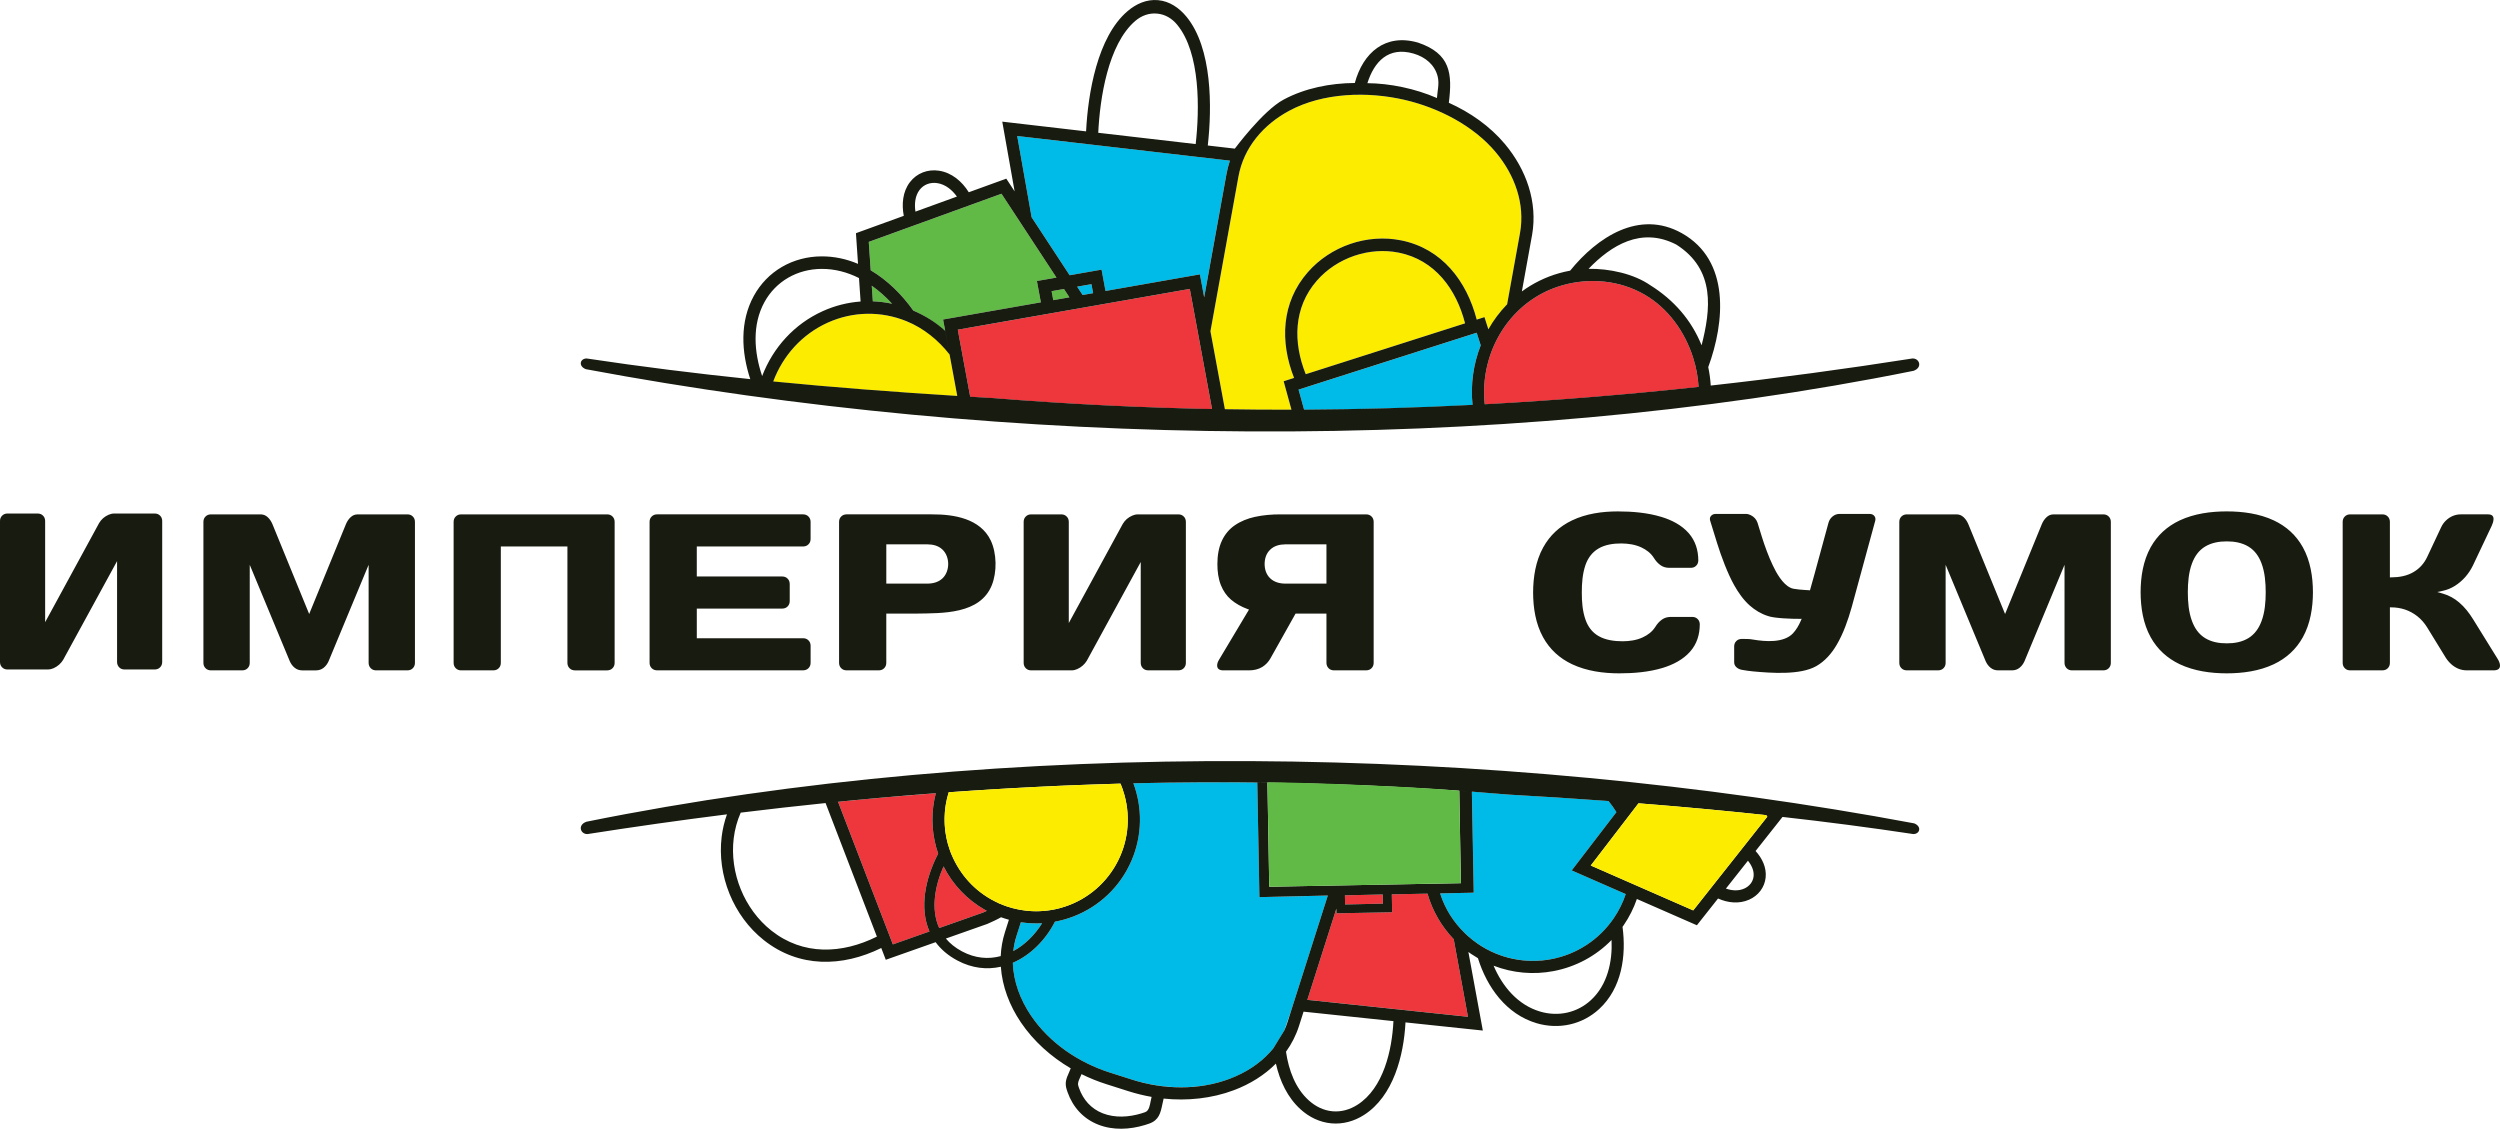
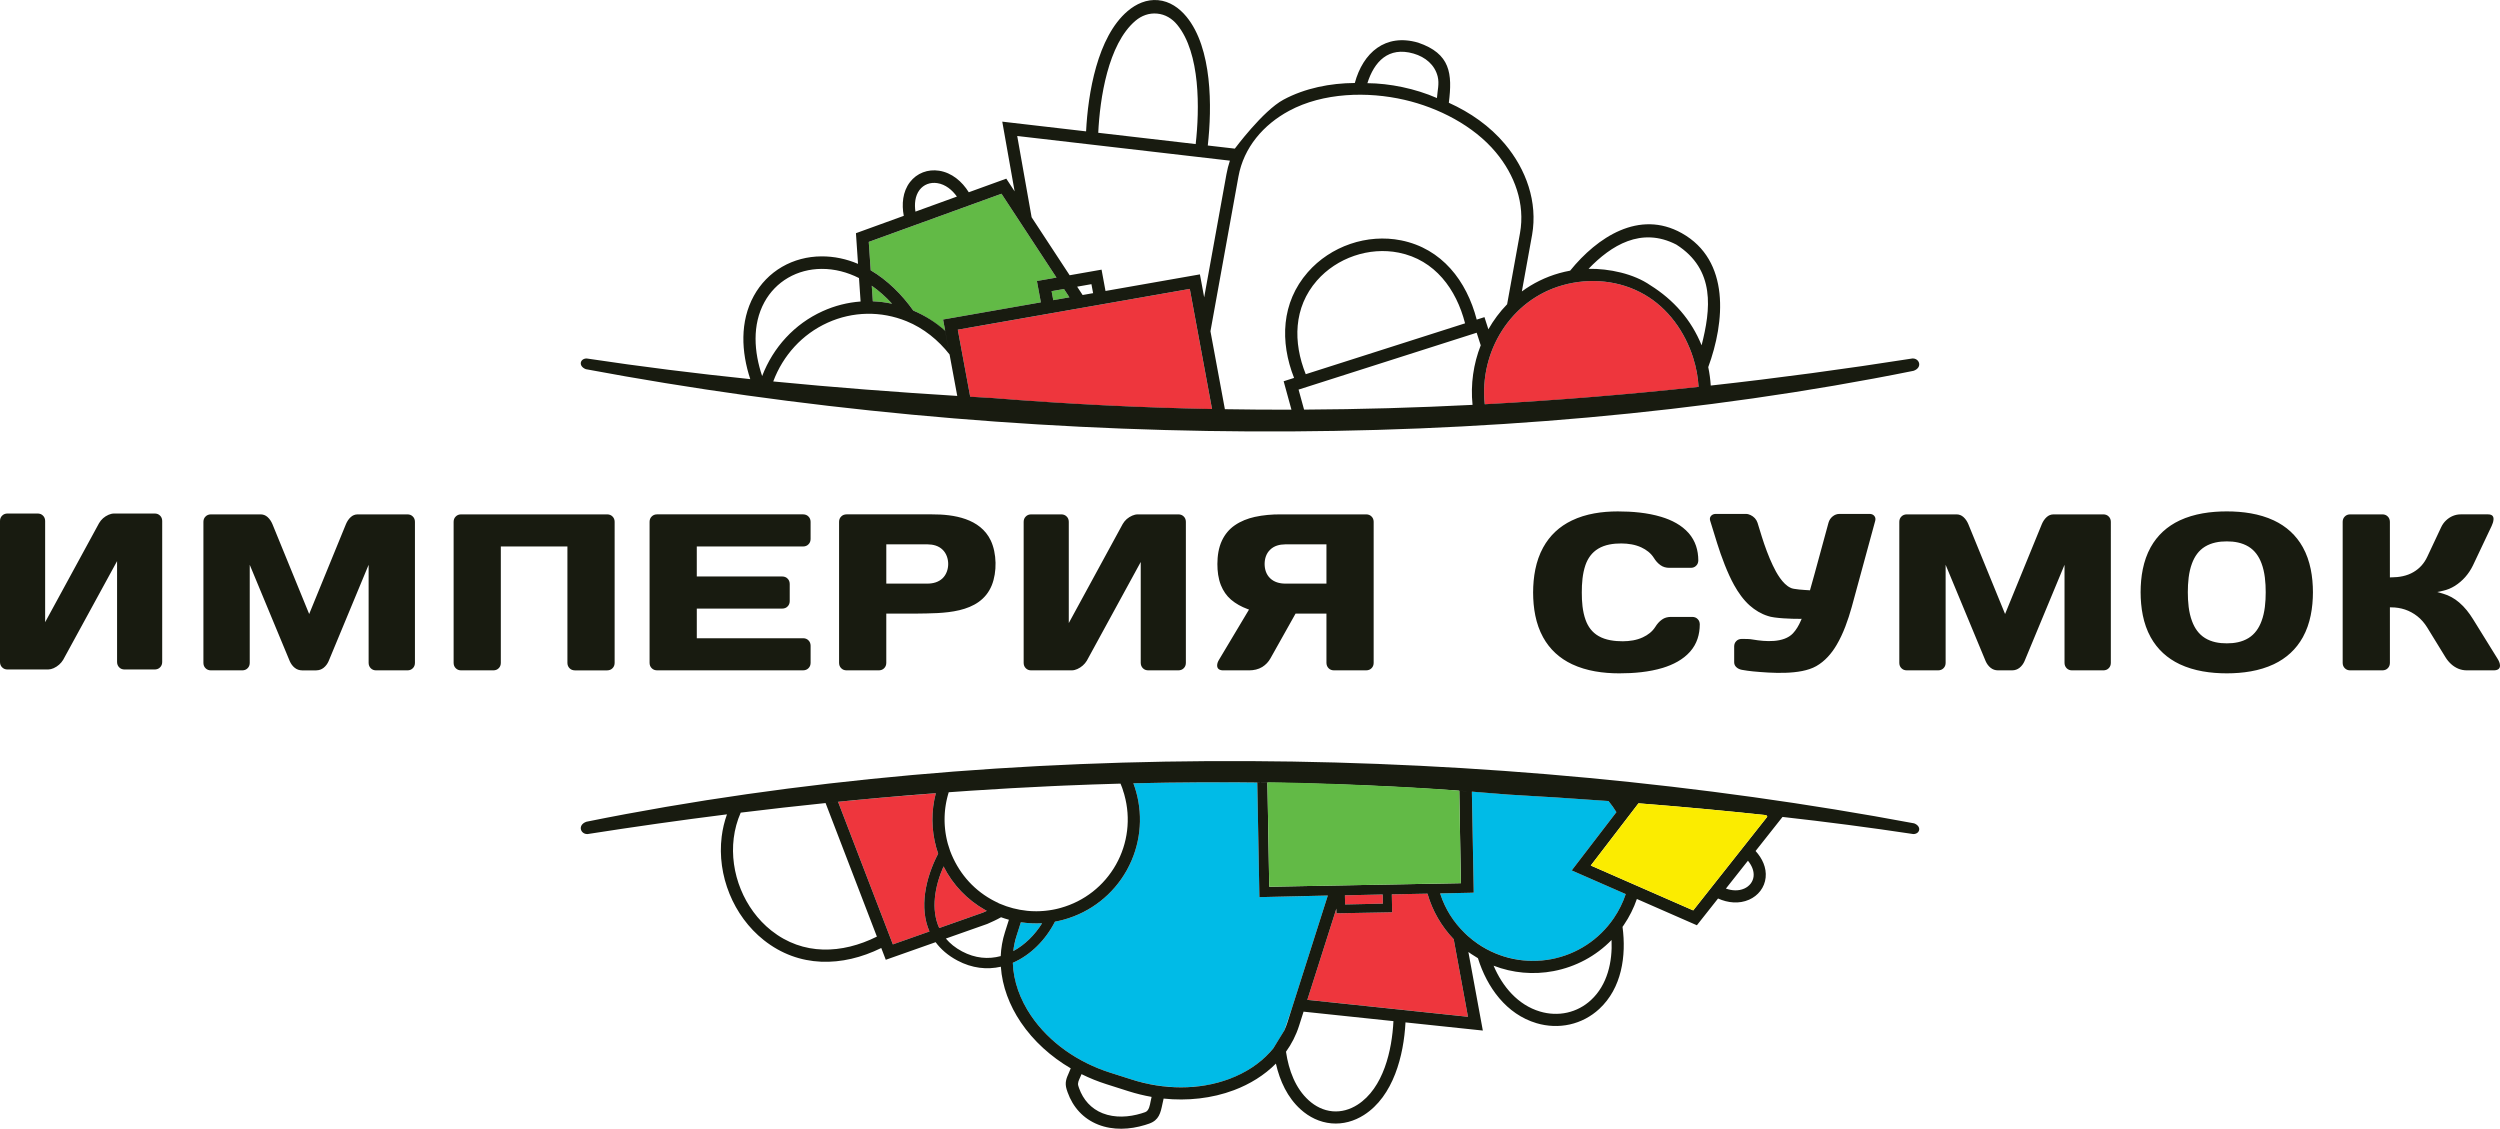
<svg xmlns="http://www.w3.org/2000/svg" id="Layer_1" x="0px" y="0px" viewBox="0 0 213.158 96.239" xml:space="preserve">
  <g>
    <path fill-rule="evenodd" clip-rule="evenodd" fill="#EE363D" d="M144.828,32.998c-6.062,0.654-12.134,1.152-18.232,1.48 c-0.486-4.479,2.192-8.905,6.634-10.158c2.332-0.658,4.876-0.421,6.987,0.797c2.172,1.253,3.645,3.474,4.287,5.867 C144.682,31.642,144.79,32.318,144.828,32.998L144.828,32.998z M103.343,34.885c-6.197-0.121-12.443-0.429-18.757-0.939 c-0.642-0.036-1.283-0.074-1.925-0.113l0.062,0.004l-1.06-5.729l19.782-3.476L103.343,34.885z" />
-     <path fill-rule="evenodd" clip-rule="evenodd" fill="#00BBE7" d="M110.654,34.942L110.654,34.942 c4.992-0.019,9.955-0.158,14.901-0.409c-0.182-1.759,0.073-3.505,0.697-5.089l-0.346-1.073l-15.186,4.848l0.472,1.721 C111.013,34.94,110.834,34.941,110.654,34.942L110.654,34.942z M86.731,11.595l1.228,6.929l3.243,4.945l2.719-0.478l0.097,0.524 l0.239,1.294l8.049-1.415l0.099,0.525l0.265,1.432l1.898-10.494c0.072-0.399,0.172-0.786,0.296-1.16L86.731,11.595L86.731,11.595z M91.841,24.443l1.217-0.214l0.143,0.767l-0.895,0.157L91.841,24.443z" />
-     <path fill-rule="evenodd" clip-rule="evenodd" fill="#FBEC00" d="M104.439,34.904c1.897,0.03,3.789,0.043,5.678,0.039l-0.669-2.437 l0.889-0.284c-1.217-3.088-1.091-6.428,1.17-9.013c0.969-1.108,2.233-1.936,3.624-2.412c1.385-0.475,2.894-0.593,4.332-0.304 c3.484,0.701,5.588,3.457,6.447,6.757l0.66-0.211l0.16,0.499l0.174,0.539c-0.007,0.012,0.638-1.016,0.979-1.436 c0.196-0.242,0.403-0.475,0.62-0.698l1.097-6.064c0.454-2.512-0.455-4.974-2.066-6.899c-1.911-2.283-4.904-3.801-7.775-4.466 c-3.151-0.73-6.944-0.626-9.838,0.931c-2.195,1.181-3.876,3.122-4.327,5.612l-2.386,13.187L104.439,34.904L104.439,34.904z M81.619,33.77c-5.228-0.324-10.46-0.721-15.696-1.234l0.003-0.007c0.83-2.221,2.47-4.036,4.642-5.017 c2.144-0.969,4.55-1.008,6.726-0.124c1.46,0.594,2.709,1.559,3.657,2.776L81.619,33.77L81.619,33.77z M111.332,31.905 c-1.091-2.715-1.052-5.688,0.95-7.979c0.85-0.972,1.962-1.696,3.182-2.114c1.216-0.416,2.539-0.524,3.802-0.27 c3.085,0.62,4.903,3.116,5.65,6.026L111.332,31.905z" />
    <path fill-rule="evenodd" clip-rule="evenodd" fill="#62BA46" d="M74.074,20.625l0.165,2.421c1.432,0.846,2.664,2.071,3.63,3.432 c1.012,0.437,1.928,1.034,2.725,1.759l-0.184-0.995l8.336-1.464L88.41,23.96l0.529-0.093l1.14-0.2l-4.688-7.148L74.074,20.625 L74.074,20.625z M91.183,25.35l-1.379,0.242l-0.142-0.767l1.056-0.185L91.183,25.35L91.183,25.35z M74.329,24.362 c0.632,0.443,1.214,0.966,1.733,1.536c-0.544-0.117-1.094-0.186-1.643-0.207L74.329,24.362z" />
    <path fill-rule="evenodd" clip-rule="evenodd" fill="#00BBE7" d="M107.2,66.718c-3.523-0.039-7.044-0.015-10.564,0.068 c0.089,0.237,0.167,0.478,0.235,0.722c0.62,2.224,0.347,4.601-0.763,6.625l-0.051,0.095c-1.156,2.051-3.064,3.545-5.332,4.178 c-0.256,0.071-0.515,0.131-0.777,0.179c-0.799,1.564-2.084,2.853-3.592,3.507c0.001,0.02,0.001,0.039,0.002,0.059l0.001,0.032 c0.06,1.353,0.5,2.657,1.175,3.821c0.115,0.197,0.235,0.39,0.363,0.579c1.583,2.346,4.073,4.021,6.749,4.873l1.878,0.598 c3.564,1.134,7.934,0.886,10.915-1.542c0.414-0.337,0.793-0.713,1.129-1.129c0.017-0.012,0.901-1.439,0.944-1.539l0.639-1.87 l3.062-9.617l-5.832,0.137L107.2,66.718L107.2,66.718z M86.403,81.031c0.101-0.832,0.385-1.603,0.638-2.396 c0.598,0.09,1.205,0.119,1.811,0.083c-0.624,1.003-1.477,1.848-2.457,2.374l0-0.002C86.398,81.071,86.401,81.051,86.403,81.031z" />
    <path fill-rule="evenodd" clip-rule="evenodd" fill="#00BBE7" d="M128.571,67.746c2.857,0.162,5.715,0.344,8.575,0.553 c0.247,0.299,0.473,0.617,0.675,0.947l-3.41,4.446l-0.402,0.523l4.608,2.018c-0.237,0.71-0.569,1.384-0.985,2.005 c-0.01,0.015-0.02,0.03-0.03,0.045c-1.247,1.832-3.152,3.084-5.33,3.498c-2.686,0.512-5.409-0.33-7.348-2.19 c-1.001-0.949-1.708-2.091-2.134-3.416l2.867-0.064l-0.16-8.613l1.49,0.116L128.571,67.746z" />
    <path fill-rule="evenodd" clip-rule="evenodd" fill="#EE363D" d="M71.456,68.363l4.673,12.159l3.121-1.102 c-0.876-2.005-0.361-4.515,0.741-6.637c-0.06-0.173-0.114-0.347-0.164-0.523c-0.421-1.511-0.434-3.117-0.035-4.63 C77.026,67.844,74.25,68.082,71.456,68.363L71.456,68.363z M111.467,85.25l13.697,1.444l-1.217-6.618 c-1.045-1.089-1.813-2.417-2.234-3.88l-3.042,0.059l0.028,1.528l-4.748,0.088l-0.007-0.401L111.467,85.25L111.467,85.25z M80.081,79.127c-0.716-1.569-0.392-3.528,0.368-5.256c0.79,1.568,2.022,2.855,3.555,3.72c0.044,0.025,0.088,0.049,0.132,0.073 l-0.001,0l-0.005,0.002l-0.017,0.008l-0.001,0l-0.006,0.003l-0.006,0.003l-0.006,0.003l-0.004,0.002l-0.002,0.001l-0.006,0.003 l-0.006,0.003l-0.006,0.003l-0.002,0.001l-0.004,0.002l-0.006,0.002L84.056,77.7l-0.006,0.003l-0.001,0l-0.005,0.002l-0.006,0.003 l-0.006,0.002l-0.005,0.002l-0.001,0l-0.006,0.002l-0.006,0.003l-0.006,0.002l-0.004,0.002l-0.002,0.001L84,77.725l-0.006,0.002 l-0.005,0.002l-0.002,0.001l-0.003,0.001l-0.006,0.002l-0.005,0.002l-0.005,0.002l-0.001,0l-0.004,0.002l-0.005,0.002l-0.005,0.002 l-0.005,0.002l0,0l-0.005,0.002l-0.005,0.002l-0.005,0.002l-0.004,0.002l-0.002,0.001l-0.011,0.005l-0.005,0.002l-0.002,0.001 l-0.003,0.001l-0.005,0.002l-0.005,0.002l-0.005,0.002l-0.001,0l-0.004,0.002l-0.005,0.002l-0.005,0.002l-0.005,0.002l0,0 l-0.005,0.002l-0.005,0.002l-0.005,0.002l-0.004,0.002l-0.001,0.001l-0.005,0.002l-0.005,0.002l-0.005,0.002L83.831,77.8 l-0.002,0.001l-0.005,0.002l-0.005,0.002l-0.005,0.002l-0.001,0l-0.004,0.002l-0.005,0.002L83.8,77.813l-0.005,0.002L80.081,79.127 L80.081,79.127z M114.671,76.338l3.224-0.07l0.015,0.78l-3.224,0.07L114.671,76.338z" />
    <g>
      <path fill-rule="evenodd" clip-rule="evenodd" fill="#181B10" d="M80.963,30.224c-0.949-1.217-2.208-2.242-3.668-2.836 c-2.176-0.885-4.581-0.846-6.726,0.124c-2.17,0.981-3.81,2.793-4.64,5.012c5.234,0.513,10.463,0.91,15.689,1.234L80.963,30.224 l-0.374-2.02l-0.178-0.962l8.336-1.464L88.41,23.96l0.529-0.093l1.14-0.2l-4.688-7.148l-11.318,4.106l0.165,2.421 c1.432,0.846,2.664,2.071,3.63,3.432c1.012,0.437,1.922,1.001,2.719,1.726L80.963,30.224L80.963,30.224z M50.1,71.115 c-0.604,0.027-0.888-0.771-0.1-1.051c35.845-7.248,77.336-6.582,113.206,0.138c0.672,0.263,0.494,0.916-0.073,0.913 c-3.718-0.562-7.435-1.044-11.15-1.46l0,0.001l-0.244,0.308l-2.053,2.596c0.564,0.621,0.951,1.413,0.858,2.271 c-0.045,0.413-0.199,0.801-0.45,1.13c-0.249,0.328-0.581,0.581-0.957,0.748c-0.854,0.379-1.818,0.278-2.651-0.1l-1.804,2.282 l-0.364-0.159l-4.752-2.082c-0.268,0.777-0.64,1.522-1.111,2.215l-0.113,0.161c0.332,2.484-0.065,5.225-1.988,7.004 c-0.708,0.653-1.565,1.107-2.506,1.318c-0.938,0.21-1.912,0.166-2.833-0.106c-2.584-0.765-4.231-3.065-5.001-5.542 c-0.194-0.113-0.384-0.232-0.569-0.358c-0.083-0.056-0.165-0.114-0.246-0.173l1.232,6.699l-0.687-0.072l-5.907-0.623 c-0.146,2.811-1.022,6.289-3.544,7.897c-0.829,0.529-1.789,0.8-2.773,0.711c-0.994-0.089-1.893-0.528-2.628-1.194 c-1.114-1.009-1.765-2.403-2.105-3.9c-0.988,0.994-2.221,1.754-3.572,2.263c-1.902,0.717-3.985,0.928-6.001,0.72 c-0.036,0.148-0.068,0.297-0.099,0.447c-0.162,0.783-0.298,1.391-1.132,1.687c-0.121,0.042-0.242,0.082-0.364,0.119 c-1.289,0.392-2.713,0.467-3.983-0.034c-1.269-0.5-2.156-1.481-2.611-2.764c-0.029-0.081-0.057-0.164-0.082-0.247 c-0.167-0.556-0.032-0.911,0.194-1.41c0.056-0.125,0.111-0.248,0.157-0.377c-1.674-0.982-3.168-2.314-4.256-3.927 c-0.966-1.433-1.588-3.061-1.702-4.736c-1.181,0.265-2.452,0.138-3.706-0.531c-0.804-0.429-1.412-0.96-1.855-1.563l-4.25,1.501 L75.14,80.83c-3.331,1.634-7.015,1.709-10.02-0.676c-1.297-1.029-2.295-2.41-2.918-3.94c-0.625-1.536-0.874-3.23-0.669-4.879 c0.081-0.649,0.23-1.287,0.45-1.901C58.02,69.932,54.059,70.494,50.1,71.115L50.1,71.115z M68.482,43.856H56.019 c-0.174,0.003-0.329,0.055-0.453,0.183c-0.126,0.122-0.178,0.278-0.181,0.45v12.032c0.003,0.174,0.055,0.329,0.183,0.453 c0.123,0.126,0.278,0.178,0.45,0.181h2.757c0.019,0,0.035-0.001,0.049,0h9.656c0.174-0.004,0.329-0.055,0.453-0.183 c0.126-0.123,0.178-0.277,0.182-0.45c0-0.491,0-0.98,0-1.47c-0.004-0.173-0.056-0.329-0.183-0.453 c-0.122-0.126-0.277-0.178-0.45-0.181h-9.071V51.89h7.29c0.173-0.003,0.329-0.055,0.452-0.183c0.126-0.122,0.178-0.278,0.181-0.45 c0-0.491,0-0.98,0-1.47c-0.004-0.174-0.055-0.329-0.183-0.453c-0.122-0.126-0.277-0.178-0.45-0.181h-7.291v-2.559h9.07 c0.174-0.003,0.328-0.055,0.452-0.183c0.126-0.123,0.178-0.277,0.182-0.45c0-0.491,0-0.981,0-1.47 c-0.004-0.174-0.056-0.329-0.183-0.453C68.809,43.912,68.655,43.86,68.482,43.856L68.482,43.856z M75.568,52.317h2.558 c2.229-0.037,5.43,0.07,6.437-2.416c0.454-1.123,0.43-2.724-0.089-3.82c-0.893-1.871-3.14-2.233-5.003-2.225h-7.295 c-0.174,0.004-0.329,0.055-0.453,0.183c-0.126,0.123-0.178,0.277-0.181,0.45v12.033c0.004,0.174,0.055,0.329,0.183,0.453 c0.123,0.126,0.277,0.178,0.45,0.181h2.759c0.174-0.003,0.328-0.055,0.452-0.181c0.124-0.124,0.179-0.278,0.182-0.451V52.317 L75.568,52.317z M79.092,49.76h-3.523v-3.347h3.524c0.472,0.005,0.934,0.12,1.279,0.459c0.633,0.614,0.632,1.815,0,2.43 C80.024,49.637,79.564,49.756,79.092,49.76L79.092,49.76z M212.447,44.841c0.076-0.167,0.149-0.362,0.158-0.55 c0.008-0.115-0.01-0.232-0.092-0.317c-0.093-0.098-0.253-0.118-0.38-0.118h-2.331c-0.231,0-0.451,0.047-0.664,0.134 c-0.215,0.091-0.41,0.219-0.579,0.381c-0.176,0.164-0.314,0.36-0.416,0.578l-1.191,2.534c-0.258,0.547-0.639,0.982-1.16,1.288 c-0.569,0.341-1.239,0.453-1.893,0.457l-0.129,0.001v-4.738c-0.004-0.174-0.056-0.329-0.183-0.453 c-0.123-0.126-0.277-0.178-0.45-0.181h-2.759c-0.174,0.004-0.329,0.055-0.453,0.183c-0.126,0.123-0.178,0.277-0.181,0.45v12.033 c0.004,0.174,0.055,0.329,0.183,0.453c0.123,0.126,0.277,0.178,0.45,0.181h2.76c0.174-0.003,0.329-0.055,0.453-0.182 c0.126-0.123,0.178-0.278,0.181-0.45v-4.739h0.128c0.394,0,0.781,0.061,1.155,0.184c0.382,0.129,0.734,0.321,1.051,0.569 c0.337,0.263,0.615,0.592,0.841,0.954l1.571,2.559c0.13,0.212,0.288,0.401,0.471,0.568c0.179,0.164,0.383,0.296,0.605,0.391 c0.229,0.096,0.467,0.143,0.715,0.146h2.329c0.136-0.002,0.304-0.026,0.409-0.123c0.09-0.083,0.117-0.193,0.111-0.314 c-0.009-0.187-0.1-0.378-0.196-0.534l-2.103-3.395c-0.324-0.523-0.714-1.029-1.187-1.427c-0.404-0.345-0.864-0.6-1.375-0.747 l-0.486-0.139l0.494-0.108c0.36-0.079,0.694-0.22,1.007-0.415c0.33-0.209,0.625-0.461,0.884-0.753 c0.264-0.301,0.483-0.632,0.657-0.993L212.447,44.841L212.447,44.841z M189.861,43.603c-1.358,0-2.772,0.189-4.012,0.769 c-1.068,0.504-1.902,1.258-2.477,2.29c-0.643,1.162-0.854,2.519-0.857,3.832c0.004,1.312,0.214,2.675,0.857,3.836 c0.575,1.035,1.408,1.795,2.477,2.303c1.241,0.585,2.652,0.778,4.012,0.778c1.36,0,2.772-0.193,4.011-0.778 c1.069-0.508,1.903-1.268,2.477-2.303c0.644-1.161,0.855-2.524,0.859-3.836c-0.004-1.313-0.215-2.671-0.859-3.832 c-0.574-1.032-1.409-1.787-2.476-2.29C192.633,43.792,191.219,43.603,189.861,43.603L189.861,43.603z M189.862,54.853 c-0.643,0.004-1.299-0.108-1.854-0.45c-0.543-0.334-0.89-0.851-1.108-1.44c-0.289-0.758-0.359-1.664-0.359-2.469 c0-0.806,0.07-1.706,0.359-2.464c0.22-0.587,0.567-1.095,1.109-1.424c0.556-0.337,1.211-0.449,1.852-0.445 c0.642-0.004,1.297,0.108,1.853,0.445c0.542,0.329,0.889,0.837,1.108,1.424c0.289,0.758,0.359,1.66,0.359,2.465 c0,0.805-0.069,1.71-0.358,2.468c-0.219,0.589-0.565,1.106-1.108,1.44C191.16,54.745,190.504,54.857,189.862,54.853 L189.862,54.853z M171.567,57.156c0.23-0.004,0.438-0.07,0.619-0.214c0.193-0.151,0.332-0.348,0.43-0.569l3.412-8.217v8.367 c0.003,0.174,0.059,0.328,0.182,0.453c0.123,0.126,0.277,0.178,0.45,0.181h2.683c0.173-0.003,0.329-0.055,0.452-0.182 c0.126-0.123,0.179-0.278,0.182-0.45V44.49c-0.003-0.174-0.056-0.328-0.183-0.452c-0.123-0.126-0.278-0.178-0.45-0.181h-4.254 c-0.223,0.004-0.413,0.077-0.579,0.226c-0.187,0.166-0.323,0.379-0.419,0.608l-3.133,7.661l-3.133-7.661 c-0.096-0.229-0.232-0.442-0.419-0.608c-0.167-0.148-0.357-0.222-0.579-0.226h-4.254c-0.174,0.004-0.329,0.055-0.453,0.183 c-0.126,0.123-0.178,0.277-0.181,0.45v12.033c0.003,0.174,0.055,0.329,0.182,0.452c0.123,0.126,0.277,0.178,0.45,0.181h2.684 c0.174-0.003,0.329-0.055,0.453-0.182c0.126-0.123,0.178-0.278,0.181-0.45v-8.368l3.412,8.216c0.099,0.223,0.238,0.42,0.431,0.572 c0.181,0.143,0.388,0.21,0.618,0.213H171.567L171.567,57.156z M138.243,46.337c0.579,0.004,1.175,0.09,1.704,0.337 c0.43,0.2,0.807,0.485,1.064,0.89c0.148,0.242,0.335,0.461,0.57,0.626c0.219,0.158,0.474,0.222,0.741,0.225h1.848 c0.173-0.003,0.329-0.055,0.452-0.183c0.126-0.122,0.178-0.277,0.181-0.449c-0.004-0.868-0.241-1.659-0.813-2.319 c-0.612-0.7-1.462-1.127-2.34-1.393c-1.184-0.359-2.48-0.467-3.712-0.467c-1.333,0-2.712,0.192-3.923,0.777 c-1.059,0.511-1.876,1.273-2.443,2.303c-0.639,1.163-0.85,2.524-0.854,3.836c0.004,1.308,0.212,2.661,0.853,3.819 c0.57,1.031,1.404,1.791,2.468,2.294c1.243,0.586,2.662,0.778,4.025,0.778c1.232,0,2.529-0.108,3.712-0.467 c0.877-0.27,1.728-0.698,2.34-1.398c0.574-0.656,0.81-1.449,0.813-2.313c-0.003-0.174-0.055-0.329-0.182-0.452 c-0.123-0.126-0.277-0.178-0.45-0.182h-1.848c-0.268,0.004-0.524,0.068-0.743,0.226c-0.234,0.164-0.421,0.383-0.57,0.626 c-0.256,0.404-0.634,0.689-1.063,0.888c-0.528,0.248-1.125,0.333-1.705,0.337c-0.691,0-1.459-0.09-2.066-0.443 c-0.547-0.313-0.903-0.795-1.112-1.385c-0.261-0.723-0.324-1.565-0.32-2.327c-0.004-0.77,0.059-1.612,0.311-2.344 c0.206-0.585,0.55-1.071,1.085-1.393C136.847,46.43,137.576,46.334,138.243,46.337L138.243,46.337z M113.097,52.317v4.205 c0.004,0.174,0.059,0.329,0.183,0.453c0.122,0.126,0.277,0.178,0.45,0.181h2.759c0.174-0.003,0.329-0.055,0.453-0.182 c0.126-0.123,0.178-0.278,0.181-0.45V44.49c-0.003-0.174-0.055-0.328-0.182-0.452c-0.123-0.126-0.277-0.178-0.45-0.181h-7.297 c-0.742-0.003-1.489,0.058-2.215,0.217c-0.606,0.137-1.186,0.361-1.699,0.715c-0.481,0.331-0.837,0.767-1.089,1.293 c-0.294,0.62-0.39,1.326-0.393,2.006c0,0.608,0.074,1.247,0.303,1.814c0.192,0.474,0.471,0.892,0.86,1.226 c0.409,0.348,0.886,0.606,1.389,0.793l0.144,0.053l-2.562,4.287c-0.085,0.143-0.155,0.307-0.155,0.475 c0,0.12,0.033,0.22,0.118,0.302c0.104,0.091,0.251,0.117,0.384,0.119h2.228c0.392-0.004,0.78-0.081,1.116-0.288 c0.295-0.185,0.531-0.431,0.7-0.736l2.14-3.815H113.097L113.097,52.317z M109.573,49.76c-0.471-0.004-0.932-0.123-1.279-0.458 c-0.335-0.326-0.465-0.755-0.469-1.215c0.004-0.459,0.134-0.889,0.469-1.214c0.345-0.34,0.807-0.455,1.28-0.459h3.523v3.347 H109.573L109.573,49.76z M91.128,53.124V44.49c-0.003-0.174-0.055-0.328-0.183-0.452c-0.123-0.126-0.278-0.178-0.45-0.181h-2.581 c-0.174,0.004-0.329,0.055-0.453,0.183c-0.126,0.123-0.178,0.277-0.181,0.45v12.033c0.003,0.174,0.055,0.329,0.182,0.453 c0.123,0.126,0.277,0.178,0.45,0.181h3.469c0.166-0.004,0.322-0.043,0.473-0.111c0.169-0.077,0.327-0.176,0.466-0.3 c0.136-0.121,0.253-0.257,0.345-0.411l4.597-8.419v8.606c0.004,0.174,0.059,0.329,0.183,0.453c0.123,0.126,0.277,0.178,0.45,0.181 h2.582c0.174-0.003,0.329-0.055,0.453-0.182c0.126-0.123,0.178-0.278,0.181-0.45V44.49c-0.003-0.174-0.055-0.328-0.182-0.452 c-0.123-0.126-0.278-0.178-0.45-0.181h-3.471c-0.162,0-0.325,0.044-0.473,0.108c-0.17,0.073-0.324,0.174-0.465,0.291 c-0.138,0.123-0.252,0.263-0.344,0.422L91.128,53.124L91.128,53.124z M52.407,44.491c-0.004-0.173-0.055-0.329-0.183-0.453 c-0.122-0.126-0.277-0.178-0.45-0.181H39.311c-0.174,0.004-0.329,0.055-0.453,0.183c-0.126,0.123-0.178,0.277-0.181,0.45v12.033 c0.003,0.174,0.055,0.329,0.182,0.453c0.123,0.126,0.277,0.178,0.45,0.181h2.76c0.174-0.003,0.328-0.055,0.452-0.182 c0.126-0.123,0.178-0.278,0.181-0.45v-9.933h5.678v9.932c0.003,0.174,0.058,0.328,0.183,0.453 c0.122,0.126,0.276,0.178,0.449,0.181h2.76c0.173-0.003,0.329-0.055,0.452-0.182c0.126-0.123,0.178-0.278,0.182-0.45V44.491 L52.407,44.491z M26.969,57.156c0.23-0.004,0.438-0.07,0.619-0.214c0.193-0.151,0.332-0.348,0.43-0.569l3.412-8.217v8.367 c0.003,0.174,0.058,0.328,0.182,0.453c0.123,0.126,0.277,0.178,0.45,0.181h2.683c0.174-0.003,0.329-0.055,0.453-0.182 c0.126-0.123,0.178-0.278,0.181-0.45V44.49c-0.003-0.174-0.055-0.328-0.182-0.452c-0.123-0.126-0.278-0.178-0.45-0.181h-4.255 c-0.223,0.004-0.413,0.077-0.579,0.226c-0.187,0.166-0.322,0.379-0.418,0.608l-3.134,7.661l-3.132-7.661 c-0.097-0.229-0.232-0.442-0.419-0.608c-0.167-0.148-0.357-0.222-0.579-0.226h-4.254c-0.174,0.004-0.329,0.055-0.453,0.183 c-0.126,0.123-0.178,0.277-0.181,0.45v12.033c0.003,0.174,0.055,0.329,0.183,0.453c0.123,0.126,0.277,0.178,0.45,0.181h2.684 c0.174-0.003,0.328-0.055,0.452-0.182c0.126-0.123,0.178-0.278,0.181-0.45v-8.368l3.412,8.216c0.099,0.223,0.238,0.42,0.431,0.572 c0.181,0.143,0.389,0.21,0.618,0.213H26.969L26.969,57.156z M3.849,53.05v-8.633c-0.003-0.174-0.055-0.329-0.183-0.452 c-0.123-0.127-0.277-0.178-0.45-0.181H0.634c-0.174,0.003-0.329,0.055-0.453,0.183C0.055,44.089,0.003,44.243,0,44.416v12.033 c0.003,0.173,0.055,0.329,0.182,0.452c0.123,0.126,0.277,0.178,0.45,0.182h3.468c0.166-0.005,0.322-0.043,0.473-0.111 c0.169-0.077,0.327-0.176,0.466-0.3c0.136-0.121,0.252-0.257,0.345-0.41l4.598-8.419v8.606c0.003,0.174,0.059,0.329,0.183,0.453 c0.122,0.126,0.277,0.178,0.449,0.181h2.582c0.174-0.004,0.329-0.056,0.453-0.183c0.126-0.123,0.178-0.278,0.181-0.45V44.417 c-0.003-0.174-0.055-0.328-0.182-0.452c-0.123-0.126-0.277-0.178-0.45-0.181H9.728c-0.162,0-0.325,0.044-0.473,0.108 c-0.17,0.073-0.324,0.174-0.464,0.292c-0.138,0.123-0.253,0.263-0.345,0.422L3.849,53.05L3.849,53.05z M153.535,52.945 c-0.164,0.379-0.376,0.75-0.66,1.054c-0.79,0.839-2.375,0.709-3.41,0.532c-0.32-0.061-0.648-0.053-0.971-0.053 c-0.174,0.003-0.328,0.055-0.452,0.182c-0.126,0.123-0.178,0.277-0.181,0.45v1.366c0.004,0.161,0.062,0.293,0.18,0.404 c0.131,0.127,0.298,0.199,0.475,0.232c0.318,0.059,0.639,0.101,0.96,0.134c1.533,0.141,4.01,0.328,5.381-0.448 c0.743-0.422,1.306-1.074,1.735-1.803c0.583-0.983,0.984-2.142,1.292-3.237l2.006-7.362c0.035-0.148,0.019-0.281-0.077-0.402 c-0.098-0.123-0.231-0.169-0.383-0.176h-2.606c-0.214,0.004-0.397,0.078-0.564,0.209c-0.176,0.142-0.29,0.318-0.354,0.534 l-1.22,4.477l-0.362,1.293l-0.103-0.007c-0.304-0.019-1.351-0.068-1.559-0.211c-0.668-0.305-1.208-1.266-1.508-1.909 c-0.346-0.718-0.692-1.663-0.93-2.426l-0.373-1.21c-0.049-0.144-0.124-0.272-0.226-0.385c-0.105-0.113-0.227-0.201-0.367-0.267 c-0.126-0.061-0.26-0.098-0.401-0.098h-2.58c-0.159,0.007-0.293,0.054-0.396,0.178c-0.098,0.119-0.109,0.249-0.069,0.393 l0.602,1.946c0.343,1.101,0.883,2.552,1.444,3.554c0.352,0.632,0.789,1.258,1.332,1.74c0.451,0.396,0.965,0.711,1.544,0.892 c0.511,0.199,2.087,0.251,2.684,0.244l0.197-0.002L153.535,52.945L153.535,52.945z M63.97,32.326 c-0.764-2.315-0.901-4.905,0.304-7.1c0.566-1.031,1.388-1.882,2.405-2.473c1.018-0.59,2.169-0.885,3.344-0.894 c1.109-0.009,2.16,0.226,3.135,0.639l-0.178-2.615l0.37-0.135l3.708-1.345c-0.185-0.985-0.101-2.054,0.526-2.874 c0.288-0.377,0.667-0.664,1.109-0.834c0.437-0.168,0.91-0.211,1.372-0.14c1.094,0.168,1.967,0.92,2.536,1.837l3.198-1.16 l0.227,0.345l0.484,0.738l-1.054-5.944l7.147,0.829c0.162-3.218,0.953-8.053,3.538-10.252c0.732-0.623,1.627-1.026,2.605-0.935 c0.985,0.092,1.8,0.662,2.415,1.41c2.204,2.679,2.186,7.706,1.819,10.982l0.509,0.059l1.796,0.208 c-0.006,0.012,2.389-3.228,4.147-4.173c1.84-0.99,3.999-1.411,6.083-1.424c0.701-2.576,2.592-4.253,5.396-3.442 c2.764,0.94,2.933,2.639,2.622,5.128c1.824,0.823,3.5,1.988,4.787,3.525c1.809,2.164,2.803,4.93,2.31,7.751l-0.009,0.044 l-0.862,4.767c0.938-0.689,2.009-1.225,3.193-1.559c0.305-0.086,0.613-0.157,0.924-0.213c2.305-2.845,5.884-5.228,9.517-3.197 c4.152,2.322,3.672,7.582,2.258,11.421c0.109,0.518,0.18,1.044,0.213,1.572c5.734-0.635,11.461-1.408,17.195-2.308 c0.604-0.027,0.888,0.771,0.1,1.051c-35.845,7.248-77.336,6.582-113.207-0.138c-0.672-0.263-0.494-0.916,0.073-0.913 C54.675,31.267,59.324,31.844,63.97,32.326L63.97,32.326z M144.827,32.986c-0.048-0.85-0.206-1.676-0.465-2.487 c-0.703-2.205-2.121-4.213-4.145-5.381c-2.111-1.218-4.655-1.456-6.987-0.797c-4.438,1.252-7.115,5.671-6.636,10.146 C132.693,34.137,138.765,33.639,144.827,32.986L144.827,32.986z M125.554,34.52c-0.18-1.755,0.076-3.496,0.698-5.077l-0.346-1.073 l-15.186,4.848l0.469,1.708C116,34.9,120.786,34.762,125.554,34.52L125.554,34.52z M110.113,34.931l-0.665-2.424l0.889-0.284 c-1.217-3.088-1.091-6.428,1.17-9.013c0.969-1.108,2.233-1.936,3.624-2.412c1.385-0.475,2.894-0.593,4.332-0.304 c3.484,0.701,5.588,3.457,6.447,6.757l0.66-0.211l0.16,0.499l0.174,0.539c0.44-0.776,0.976-1.495,1.598-2.135l1.097-6.064 c0.454-2.512-0.455-4.974-2.066-6.899c-1.911-2.283-4.904-3.801-7.775-4.466c-3.151-0.73-6.944-0.626-9.838,0.931 c-2.195,1.181-3.876,3.122-4.327,5.612l-2.386,13.187l1.23,6.646C106.333,34.922,108.225,34.935,110.113,34.931L110.113,34.931z M103.341,34.873c-6.196-0.121-12.442-0.43-18.754-0.939c-0.622-0.035-1.243-0.072-1.865-0.109l-1.058-5.716l19.782-3.476 L103.341,34.873L103.341,34.873z M91.202,23.469l-3.243-4.945l-1.228-6.929l18.135,2.103l-0.002,0.005 c-0.123,0.373-0.223,0.757-0.294,1.154l-1.898,10.494l-0.265-1.432l-0.099-0.525l-8.049,1.415l-0.239-1.294l-0.097-0.524 L91.202,23.469L91.202,23.469z M93.64,11.321l8.308,0.963c0.333-2.959,0.413-7.753-1.579-10.176 c-0.433-0.526-1.012-0.885-1.71-0.949c-0.693-0.065-1.333,0.176-1.849,0.614C94.466,3.769,93.779,8.412,93.64,11.321L93.64,11.321 z M91.841,24.443l0.466,0.71l0.895-0.157l-0.143-0.767L91.841,24.443L91.841,24.443z M91.183,25.35l-1.379,0.243l-0.142-0.767 l1.056-0.185L91.183,25.35L91.183,25.35z M73.377,25.708c-1.107,0.08-2.199,0.356-3.232,0.824 c-2.403,1.085-4.225,3.084-5.162,5.533c-0.69-2.041-0.87-4.366,0.198-6.31c0.474-0.863,1.162-1.575,2.014-2.07 c0.863-0.502,1.842-0.75,2.839-0.758c1.141-0.009,2.22,0.284,3.207,0.781L73.377,25.708L73.377,25.708z M74.329,24.362 c0.632,0.443,1.214,0.966,1.733,1.536c-0.544-0.117-1.094-0.186-1.643-0.207L74.329,24.362L74.329,24.362z M81.589,16.761 l-3.536,1.283c-0.093-0.63-0.043-1.332,0.353-1.852c0.171-0.223,0.395-0.394,0.657-0.495c0.272-0.104,0.566-0.127,0.854-0.083 C80.615,15.721,81.189,16.197,81.589,16.761L81.589,16.761z M122.518,8.36c0.043-0.63,0.217-1.222,0.063-1.84 c-0.247-0.99-1.046-1.66-2.054-1.952c-2.151-0.622-3.36,0.693-3.939,2.524C118.489,7.107,120.668,7.548,122.518,8.36L122.518,8.36 z M145.084,29.441c0.771-3.041,1.208-6.447-2.156-8.587c-2.998-1.543-5.563,0.073-7.484,2.066c1.753-0.03,3.854,0.417,5.27,1.403 C142.706,25.568,144.208,27.278,145.084,29.441L145.084,29.441z M111.332,31.905l13.584-4.337c-0.747-2.91-2.566-5.406-5.65-6.026 c-1.263-0.254-2.586-0.146-3.802,0.27c-1.219,0.417-2.332,1.141-3.182,2.114C110.28,26.218,110.241,29.19,111.332,31.905 L111.332,31.905z M150.8,69.524c-3.701-0.402-7.4-0.74-11.097-1.031l-0.647,0.843l-0.708,0.923l-2.713,3.539l3.25,1.424 l0.968,0.424l4.515,1.978l6.319-7.993l-0.093-0.128l0.011,0.001l0.011,0.001l0,0l0.011,0.001l0.011,0.001l0,0l0.011,0.001 l0.011,0.001h0l0.011,0.001l0.011,0.001l0,0l0.011,0.001l0.011,0.001h0l0.011,0.001l0.011,0.001h0l0.011,0.001l0.011,0.001h0 l0.011,0.001l0.011,0.001h0l0.011,0.001l0.011,0.001h0L150.8,69.524L150.8,69.524z M137.146,68.299 c-2.859-0.209-5.718-0.391-8.575-0.553c-1.025-0.089-2.05-0.171-3.075-0.248l0.16,8.613l-0.425,0.012l0,0l-2.44,0.051l-0.002,0 l0.011,0.033c0.42,1.303,1.13,2.42,2.107,3.367l0,0.001c0.085,0.082,0.172,0.163,0.26,0.242l0,0 c0.27,0.24,0.556,0.463,0.858,0.669c1.83,1.245,4.071,1.71,6.246,1.295c2.177-0.414,4.083-1.666,5.33-3.498 c0.435-0.64,0.775-1.33,1.015-2.05l-4.608-2.018l0.402-0.523l3.41-4.446C137.619,68.916,137.393,68.599,137.146,68.299 L137.146,68.299z M125.474,67.497c-0.136-0.01-0.271-0.021-0.407-0.031l0,0C125.203,67.476,125.339,67.487,125.474,67.497 L125.474,67.497z M125.063,67.466c-0.442-0.032-0.884-0.064-1.325-0.094l-0.022-0.002h0c-3.258-0.224-6.514-0.39-9.769-0.501 l-0.221-0.007l0,0l0.184,0.006c-1.949-0.066-3.898-0.112-5.846-0.139l0.155,8.877l5.265-0.098l9.081-0.168l0.51-0.009l1.486-0.028 l-0.126-7.186l-0.012-0.696c0.173,0.012,0.346,0.025,0.519,0.038v0L125.063,67.466L125.063,67.466z M108.063,66.729 c-3.811-0.053-7.62-0.033-11.427,0.057c0.089,0.237,0.167,0.478,0.235,0.722c0.62,2.224,0.347,4.601-0.763,6.625l-0.051,0.095 c-1.156,2.051-3.064,3.545-5.332,4.178c-0.256,0.071-0.515,0.131-0.777,0.179c-0.799,1.564-2.084,2.853-3.592,3.507 c0.05,1.587,0.629,3.138,1.542,4.491c1.583,2.346,4.073,4.021,6.749,4.873l1.878,0.598c2.676,0.852,5.677,0.925,8.326-0.074 c1.316-0.497,2.516-1.257,3.436-2.269c0.097-0.107,0.191-0.216,0.282-0.329l0.943-1.538c0.1-0.225,0.189-0.457,0.265-0.697 l0.212-0.667l0.106-0.334l3.117-9.789l-5.832,0.137l-0.09-4.853v0l-0.092-4.924c0.116,0.001,0.231,0.003,0.347,0.004l0.004,0 h0.005l0.008,0h0.001l0.007,0l0.006,0h0.002l0.008,0l0.004,0h0.004l0.008,0l0.001,0h0.007l0.006,0h0.002l0.008,0l0.004,0h0.004 l0.008,0h0.001l0.007,0h0.007l0.001,0l0.008,0h0.004l0.004,0l0.008,0h0.001l0.007,0l0.007,0h0.001l0.008,0h0.004l0.004,0l0.008,0 h0.002l0.006,0l0.007,0h0.001l0.008,0l0.004,0h0.004l0.008,0h0.002l0.006,0h0.007l0.001,0l0.008,0h0.004l0.004,0l0.008,0h0.002 l0.006,0l0.007,0h0.001l0.008,0l0.005,0h0.004l0.008,0l0.002,0l0.006,0l0.007,0h0.001l0.008,0h0.005l0.003,0l0.008,0h0.002 l0.006,0l0.007,0h0.001l0.008,0l0.005,0l0.003,0l0.008,0h0.002l0.006,0l0.008,0h0l0.008,0l0.005,0h0.003l0.008,0l0.002,0h0.006 l0.008,0h0l0.008,0h0.005l0.003,0l0.008,0l0.002,0h0.006l0.008,0h0l0.008,0h0.005l0.003,0l0.008,0h0.003l0.005,0L108.063,66.729 L108.063,66.729z M95.534,66.814c-1.594,0.044-3.189,0.099-4.782,0.167v0c-0.367,0.015-0.734,0.032-1.1,0.049l0,0 c-2.278,0.104-4.556,0.233-6.833,0.385c0.196-0.013,0.391-0.026,0.587-0.039c-0.198,0.013-0.396,0.026-0.595,0.039l0,0 c-0.793,0.053-1.585,0.108-2.377,0.167c0.153-0.011,0.306-0.023,0.459-0.034l0,0c-0.007,0.022-0.014,0.045-0.021,0.067l0,0 c-0.007,0.022-0.013,0.045-0.02,0.067v0c-0.007,0.022-0.013,0.045-0.019,0.068l0,0c-0.006,0.023-0.013,0.045-0.019,0.068l0,0 c-0.006,0.023-0.012,0.045-0.018,0.068l0,0c-0.006,0.023-0.012,0.045-0.018,0.068l0,0c-0.006,0.023-0.011,0.045-0.017,0.068v0 c-0.006,0.023-0.011,0.045-0.016,0.068v0c-0.005,0.023-0.011,0.046-0.016,0.068l0,0c-0.005,0.023-0.01,0.046-0.015,0.068l0,0 c-0.005,0.023-0.01,0.046-0.015,0.069v0c-0.005,0.023-0.009,0.046-0.014,0.069l0,0c-0.004,0.023-0.009,0.046-0.013,0.069v0 c-0.004,0.023-0.008,0.046-0.013,0.069l0,0c-0.004,0.023-0.008,0.046-0.012,0.069v0c-0.004,0.023-0.008,0.046-0.011,0.069v0 c-0.004,0.023-0.007,0.046-0.011,0.069v0c-0.004,0.023-0.007,0.046-0.01,0.069v0c-0.003,0.023-0.006,0.046-0.01,0.069v0 c-0.003,0.023-0.006,0.046-0.009,0.069v0c-0.003,0.023-0.006,0.046-0.008,0.069v0c-0.003,0.023-0.005,0.046-0.008,0.07v0 c-0.002,0.023-0.005,0.046-0.007,0.07v0c-0.002,0.023-0.004,0.046-0.006,0.07v0c-0.002,0.023-0.004,0.047-0.006,0.07v0 c-0.002,0.023-0.004,0.047-0.005,0.07v0c-0.002,0.023-0.003,0.047-0.004,0.07v0c-0.001,0.023-0.003,0.047-0.004,0.07v0 c-0.001,0.023-0.002,0.047-0.003,0.07v0c-0.001,0.023-0.002,0.047-0.003,0.07v0c-0.001,0.023-0.001,0.047-0.002,0.07v0 c-0.001,0.023-0.001,0.047-0.001,0.07v0c0,0.023-0.001,0.047-0.001,0.07v0c0,0.023,0,0.047,0,0.07c0,0.023,0,0.047,0,0.07l0,0 c0,0.023,0.001,0.047,0.001,0.07l0,0c0,0.023,0.001,0.047,0.002,0.07l0,0c0.001,0.023,0.002,0.047,0.002,0.07v0 c0.001,0.023,0.002,0.047,0.003,0.07v0c0.001,0.023,0.002,0.047,0.004,0.07l0,0c0.001,0.023,0.003,0.047,0.004,0.07v0 c0.002,0.023,0.003,0.047,0.005,0.07v0c0.002,0.023,0.004,0.047,0.006,0.07l0,0c0.002,0.023,0.004,0.047,0.006,0.07v0 c0.002,0.023,0.004,0.046,0.007,0.07v0c0.002,0.023,0.005,0.046,0.007,0.07l0,0c0.003,0.023,0.005,0.046,0.008,0.07l0,0 c0.003,0.023,0.006,0.046,0.009,0.07v0c0.003,0.023,0.006,0.046,0.009,0.07h0c0.003,0.023,0.006,0.046,0.01,0.07l0,0 c0.003,0.023,0.007,0.046,0.011,0.07l0,0c0.004,0.023,0.007,0.046,0.011,0.069v0c0.004,0.023,0.008,0.046,0.012,0.069l0,0 c0.004,0.023,0.008,0.046,0.012,0.069l0,0c0.004,0.023,0.009,0.046,0.013,0.069l0,0c0.004,0.023,0.009,0.046,0.014,0.069l0,0 c0.005,0.023,0.009,0.046,0.014,0.069l0,0c0.005,0.023,0.01,0.046,0.015,0.069l0,0c0.005,0.023,0.01,0.046,0.016,0.069 c0.005,0.023,0.011,0.046,0.016,0.069l0,0c0.006,0.023,0.011,0.046,0.017,0.069v0c0.006,0.023,0.012,0.046,0.017,0.068v0 c0.006,0.023,0.012,0.046,0.018,0.068c0.006,0.023,0.012,0.046,0.019,0.068c0.055,0.198,0.118,0.393,0.188,0.586 c0.662,1.751,1.862,3.197,3.499,4.12c0.056,0.032,0.112,0.062,0.169,0.092l0.001,0c0.028,0.015,0.056,0.029,0.084,0.044 l0.004,0.002c0.027,0.014,0.055,0.028,0.082,0.042l0.006,0.003c0.026,0.013,0.052,0.026,0.078,0.038l0.012,0.006 c0.025,0.012,0.049,0.024,0.074,0.035l0.014,0.006c0.024,0.011,0.048,0.022,0.072,0.033L85.124,77 c0.023,0.01,0.046,0.02,0.068,0.031l0.021,0.009l0.033,0.014h0c0.736,0.318,1.514,0.519,2.304,0.6l0.005,0.001 c0.03,0.003,0.06,0.006,0.09,0.009l0.007,0.001c0.029,0.003,0.059,0.005,0.088,0.007l0.009,0.001 c0.028,0.002,0.055,0.004,0.083,0.006l0.016,0.001c0.026,0.002,0.051,0.003,0.077,0.004l0.022,0.001 c0.025,0.001,0.049,0.002,0.074,0.003l0.021,0.001c0.023,0.001,0.046,0.002,0.07,0.002l0.028,0.001 c0.023,0.001,0.047,0.001,0.07,0.002l0.028,0c0.018,0,0.037,0,0.055,0.001l0.044,0c0.014,0,0.027,0,0.041,0 c0.018,0,0.036,0,0.055,0c0.014,0,0.028,0,0.043-0.001c0.018,0,0.035-0.001,0.053-0.001l0.04-0.001 c0.019,0,0.039-0.001,0.058-0.002l0.035-0.001c0.021-0.001,0.042-0.002,0.063-0.003l0.033-0.002 c0.022-0.001,0.043-0.002,0.065-0.004l0.029-0.002c0.022-0.001,0.044-0.003,0.066-0.004l0.03-0.002 c0.022-0.002,0.044-0.003,0.065-0.005l0.031-0.003c0.022-0.002,0.045-0.004,0.067-0.006l0.026-0.003 c0.024-0.002,0.048-0.005,0.071-0.008l0.023-0.002c0.024-0.003,0.049-0.006,0.073-0.009l0.024-0.003 c0.024-0.003,0.049-0.006,0.073-0.009l0.02-0.003c0.025-0.004,0.05-0.007,0.076-0.011l0.019-0.003 c0.026-0.004,0.052-0.008,0.078-0.012l0.015-0.002c0.027-0.004,0.053-0.009,0.08-0.013l0.016-0.003 c0.027-0.005,0.054-0.01,0.081-0.015l0.012-0.002c0.027-0.005,0.054-0.01,0.081-0.016l0.015-0.003 c0.027-0.005,0.054-0.011,0.081-0.017l0.011-0.002c0.028-0.006,0.057-0.012,0.085-0.019l0.005-0.001 c0.03-0.007,0.06-0.014,0.09-0.021l0.003-0.001c0.03-0.007,0.059-0.014,0.089-0.022l0.003-0.001l0.004-0.001 c0.061-0.015,0.122-0.032,0.183-0.049c2.002-0.558,3.684-1.876,4.704-3.687c1.018-1.802,1.275-3.944,0.72-5.937l-0.004-0.016 l-0.004-0.015v0l-0.004-0.015l0,0l-0.004-0.015l0,0l-0.004-0.015l0,0l-0.004-0.015v0l-0.005-0.015l0,0l-0.005-0.015l0,0 l-0.004-0.015l0,0l-0.005-0.015v0l-0.005-0.015v0l-0.005-0.015v0l-0.005-0.015v0l-0.005-0.015v0l-0.005-0.015l0,0l-0.005-0.015v0 l-0.005-0.015v0l-0.005-0.015v0l-0.005-0.015v0l-0.005-0.015l0,0l-0.005-0.015l0,0l-0.005-0.015l0,0l-0.005-0.015v0l-0.005-0.015 v0L95.756,67.4v0l-0.005-0.015l0,0l-0.005-0.015l0,0l-0.005-0.015l0,0l-0.005-0.015v0l-0.005-0.015l0,0l-0.005-0.015l0,0 l-0.005-0.015l0,0l-0.005-0.015v0l-0.005-0.015v0l-0.005-0.015l0,0l-0.005-0.015l0,0l-0.005-0.015l0,0l-0.005-0.015v0 l-0.005-0.015l0,0l-0.005-0.015l0,0l-0.006-0.015l0,0l-0.005-0.015l0,0l-0.006-0.015l0,0l-0.006-0.015l0,0l-0.006-0.015l0,0 l-0.006-0.015l0,0l-0.006-0.015l0,0l-0.006-0.015l0,0l-0.006-0.015l0,0l-0.006-0.015l0,0l-0.006-0.015l0,0l-0.006-0.015l0,0 l-0.006-0.015l0,0l-0.006-0.015l0,0l-0.006-0.015l0,0l-0.006-0.015l0,0l-0.006-0.015l0,0l-0.006-0.015l0,0l-0.006-0.015l0,0 l-0.006-0.015l0,0l-0.006-0.015l0,0l-0.006-0.014l0,0L95.54,66.83l0,0L95.534,66.814L95.534,66.814L95.534,66.814z M90.749,66.981 c-0.191,0.008-0.381,0.016-0.572,0.025C90.368,66.998,90.559,66.989,90.749,66.981L90.749,66.981z M79.791,67.63 c-3.123,0.236-6.244,0.516-9.364,0.837c0.343-0.035,0.685-0.07,1.028-0.104l4.673,12.159l3.121-1.102 c-0.876-2.005-0.361-4.515,0.741-6.637c-0.06-0.173-0.114-0.347-0.164-0.523C79.406,70.749,79.393,69.143,79.791,67.63 L79.791,67.63z M70.391,68.471c-2.416,0.248-4.831,0.521-7.245,0.818l0.01-0.001c-0.303,0.69-0.502,1.42-0.596,2.172 c-0.183,1.475,0.041,2.99,0.6,4.363c0.556,1.365,1.446,2.6,2.603,3.518c2.705,2.147,6.028,2.001,9.004,0.517L70.391,68.471 L70.391,68.471z M62.716,69.342c-0.243,0.03-0.485,0.06-0.728,0.091C62.231,69.402,62.473,69.372,62.716,69.342L62.716,69.342z M80.081,79.127l3.714-1.311c0.099-0.044,0.215-0.095,0.341-0.152c-0.044-0.024-0.088-0.048-0.132-0.073 c-1.533-0.865-2.766-2.153-3.555-3.72C79.69,75.599,79.365,77.557,80.081,79.127L80.081,79.127z M85.353,78.208 c-0.39,0.221-0.798,0.403-1.157,0.562l-0.033,0.013l-3.516,1.241c0.349,0.417,0.803,0.788,1.379,1.095 c1.125,0.6,2.257,0.683,3.298,0.402c0.03-0.682,0.147-1.367,0.363-2.045l0.336-1.056C85.798,78.359,85.574,78.288,85.353,78.208 L85.353,78.208z M87.041,78.635l-0.367,1.154c-0.138,0.433-0.229,0.868-0.278,1.304c0.98-0.527,1.832-1.371,2.457-2.374 C88.247,78.753,87.639,78.724,87.041,78.635L87.041,78.635z M113.944,77.47l-2.477,7.781l13.697,1.444l-1.217-6.618 c-1.045-1.089-1.813-2.417-2.234-3.88l-3.042,0.059l0.028,1.528l-0.517,0.01l-4.23,0.078L113.944,77.47L113.944,77.47z M111.146,86.257l-0.383,1.203c-0.259,0.814-0.639,1.553-1.115,2.214c0.235,1.591,0.805,3.119,1.94,4.146 c0.566,0.513,1.257,0.863,2.024,0.932c0.757,0.068,1.491-0.148,2.127-0.554c2.228-1.421,2.95-4.666,3.07-7.133L111.146,86.257 L111.146,86.257z M92.214,91.585c-0.042,0.103-0.087,0.205-0.132,0.305c-0.095,0.21-0.218,0.45-0.145,0.684 c0.021,0.068,0.043,0.136,0.066,0.203c0.353,0.993,1.029,1.757,2.013,2.145c1.05,0.414,2.243,0.332,3.306,0.009 c0.107-0.032,0.214-0.069,0.32-0.106c0.338-0.12,0.4-0.613,0.463-0.917c0.027-0.128,0.054-0.256,0.084-0.384 c-0.668-0.117-1.327-0.28-1.973-0.485l-1.879-0.598C93.607,92.21,92.898,91.924,92.214,91.585L92.214,91.585z M114.671,76.338 l0.016,0.78l3.224-0.07l-0.015-0.78L114.671,76.338L114.671,76.338z M127.349,82.339c0.749,1.766,2.064,3.347,3.96,3.908 c0.753,0.224,1.55,0.262,2.316,0.091c0.763-0.171,1.456-0.54,2.029-1.071c1.407-1.301,1.834-3.268,1.753-5.12 c-1.339,1.372-3.055,2.292-4.945,2.652C130.741,83.127,128.978,82.968,127.349,82.339L127.349,82.339z M149.035,73.387 l-1.878,2.376c0.502,0.178,1.065,0.222,1.561,0.001c0.217-0.096,0.411-0.242,0.555-0.431c0.136-0.179,0.219-0.389,0.244-0.613 C149.569,74.23,149.339,73.762,149.035,73.387z" />
    </g>
    <path fill-rule="evenodd" clip-rule="evenodd" fill="#62BA46" d="M124.423,67.42l0.138,7.883l-16.342,0.303l-0.155-8.877 C106.946,66.599,118.975,66.938,124.423,67.42z" />
    <path fill-rule="evenodd" clip-rule="evenodd" fill="#FBEC00" d="M139.703,68.493L139.703,68.493l-4.068,5.305l8.734,3.826 l6.319-7.993l-0.093-0.128C146.965,69.119,143.342,68.779,139.703,68.493z" />
-     <path fill-rule="evenodd" clip-rule="evenodd" fill="#FBEC00" d="M80.893,67.549c4.877-0.353,9.757-0.6,14.641-0.734 c0.134,0.315,0.248,0.639,0.34,0.969c0.556,1.993,0.298,4.135-0.72,5.937c-1.021,1.811-2.703,3.129-4.704,3.687 c-1.993,0.556-4.135,0.295-5.938-0.719c-1.637-0.922-2.837-2.369-3.499-4.12c-0.07-0.193-0.133-0.389-0.188-0.586 C80.419,70.528,80.443,68.985,80.893,67.549z" />
  </g>
</svg>